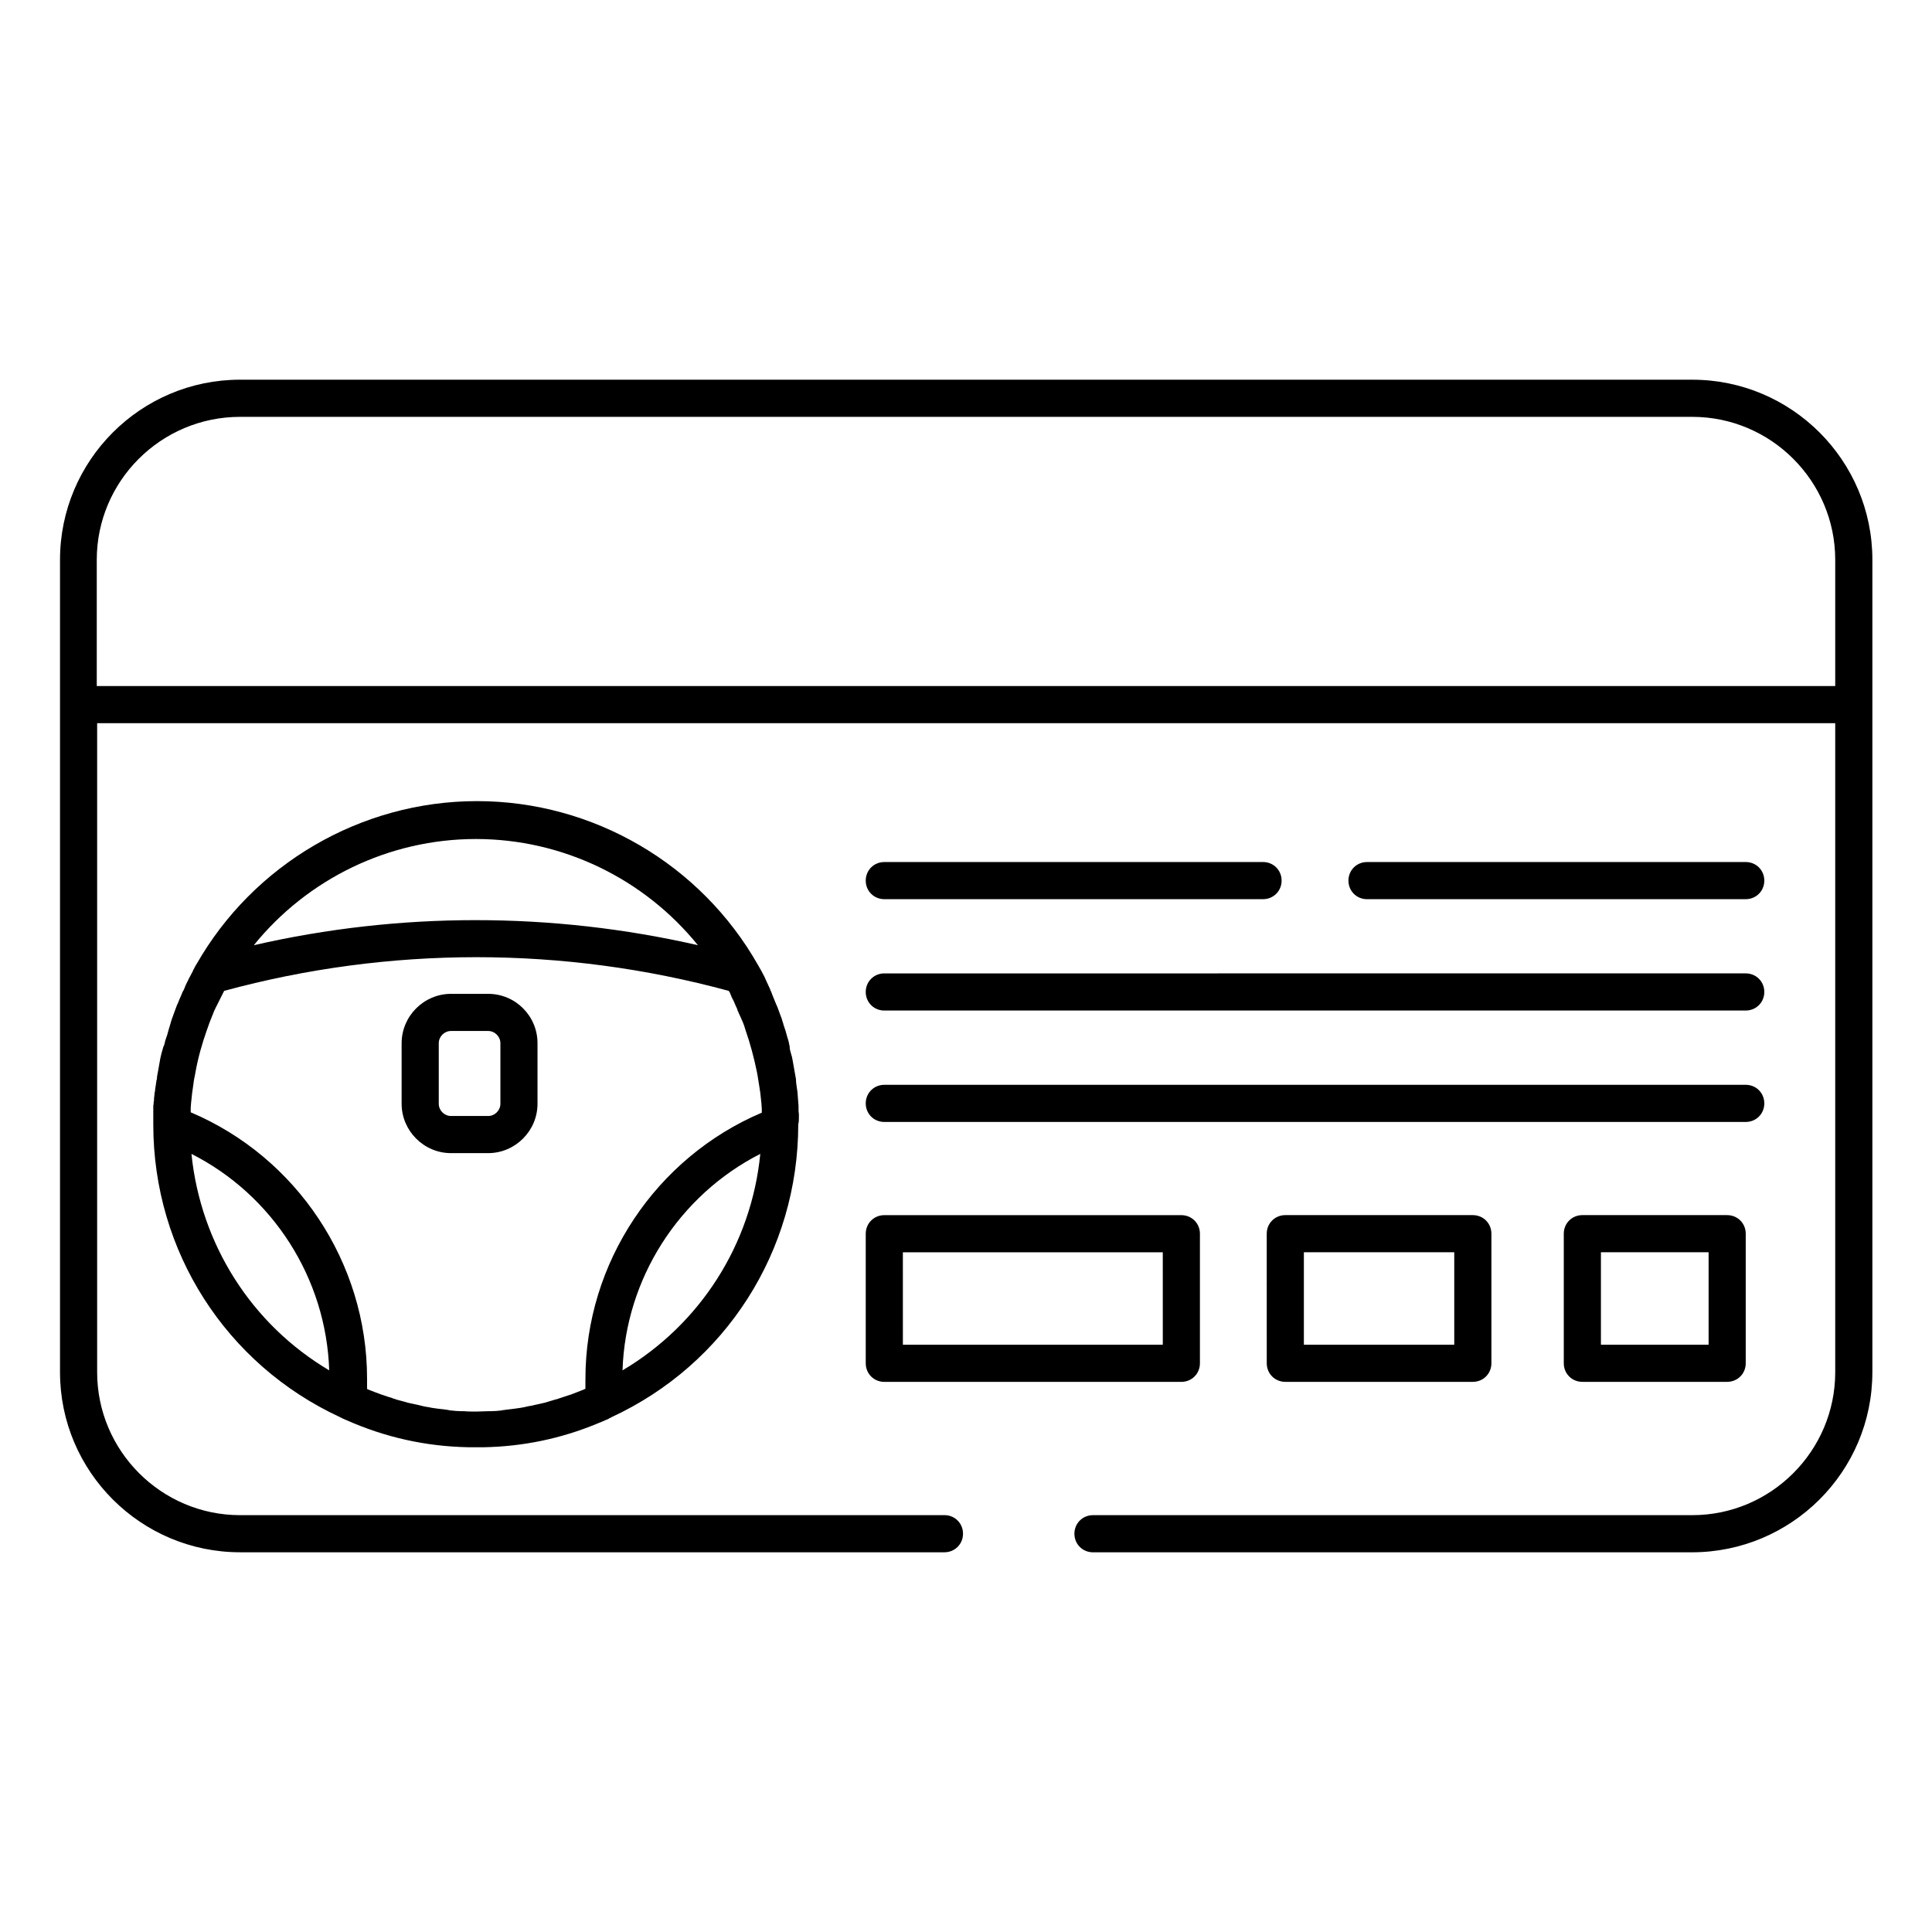
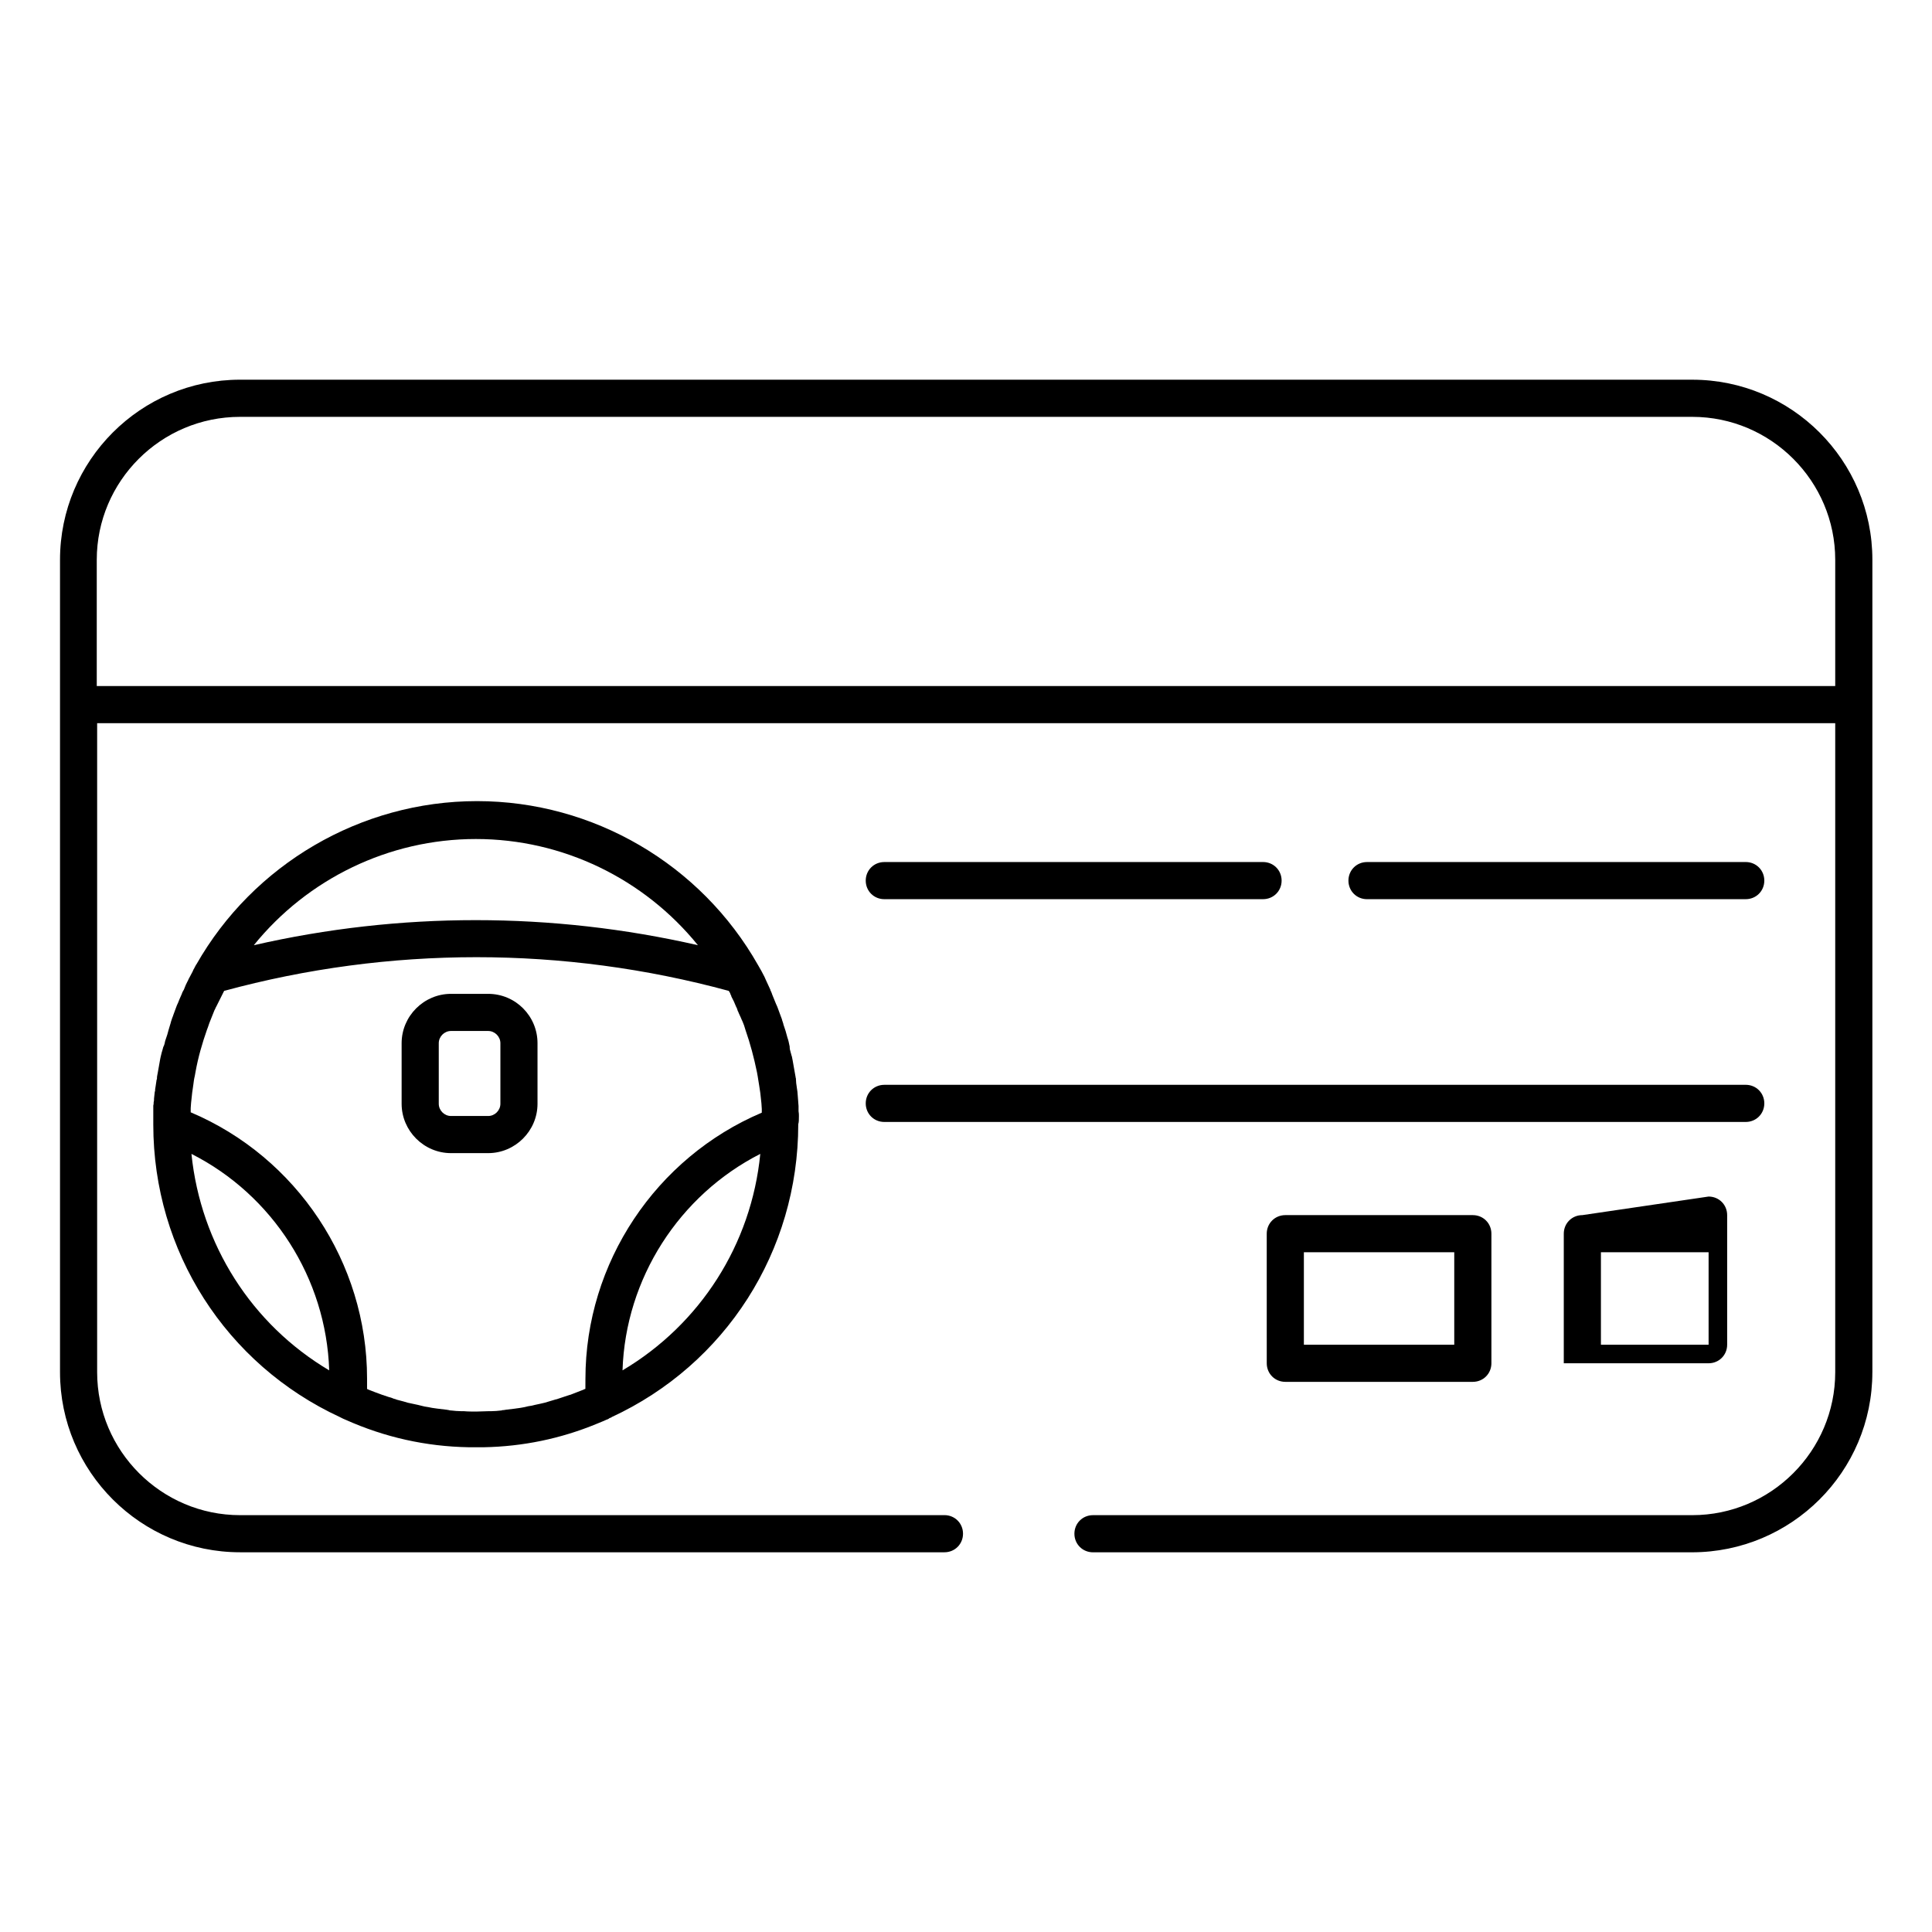
<svg xmlns="http://www.w3.org/2000/svg" fill="#000000" width="800px" height="800px" version="1.1" viewBox="144 144 512 512">
  <g>
    <path d="m640.2 507.65v-215.3c0-26.371-21.453-47.723-47.723-47.723l-384.85-0.004c-26.371 0-47.723 21.453-47.723 47.723v215.3c0 26.371 21.453 47.723 47.723 47.723h186.66c2.754 0 4.922-2.164 4.922-4.922 0-2.754-2.164-4.922-4.922-4.922l-186.66 0.008c-20.859 0-37.883-17.023-37.883-37.883v-172h460.61v172c0 20.859-17.023 37.883-37.883 37.883h-158.82c-2.754 0-4.922 2.164-4.922 4.922 0 2.754 2.164 4.922 4.922 4.922h158.72c26.371-0.004 47.824-21.355 47.824-47.727zm-432.57-253.18h384.84c20.859 0 37.883 17.023 37.883 37.883v33.457h-460.71v-33.457c0-20.859 17.023-37.883 37.98-37.883z" />
    <path d="m355.72 439.85c0-0.492 0-0.887-0.098-1.379v-0.297-0.984-0.098c0-0.395-0.098-0.789-0.098-1.277-0.098-0.887-0.098-1.672-0.195-2.461l-0.098-0.688c0-0.195-0.098-0.395-0.098-0.688-0.098-0.59-0.195-1.277-0.195-1.871 0-0.195 0-0.395-0.098-0.59v-0.098c-0.098-0.395-0.098-0.688-0.195-1.082-0.195-1.18-0.395-2.262-0.59-3.344-0.098-0.297-0.098-0.688-0.195-0.984l-0.098-0.297c-0.098-0.195-0.098-0.492-0.195-0.688 0-0.098-0.098-0.297-0.098-0.395-0.098-0.297-0.195-0.688-0.195-0.984v-0.098-0.195c-0.098-0.492-0.195-0.887-0.297-1.379-0.098-0.395-0.195-0.688-0.297-0.984-0.195-0.59-0.297-1.18-0.492-1.77-0.098-0.195-0.098-0.395-0.195-0.59-0.098-0.395-0.297-0.789-0.395-1.18v-0.098c-0.098-0.395-0.297-0.789-0.395-1.277-0.098-0.297-0.195-0.492-0.297-0.789-0.195-0.59-0.492-1.277-0.688-1.871-0.098-0.297-0.195-0.492-0.297-0.789-0.098-0.098-0.098-0.297-0.195-0.395-0.395-0.887-0.688-1.77-1.082-2.656 0-0.098-0.098-0.195-0.098-0.297l-0.195-0.492c-0.098-0.195-0.195-0.297-0.195-0.492-0.395-0.887-0.789-1.672-1.18-2.559-0.098-0.297-0.297-0.59-0.395-0.887-0.492-0.984-1.082-2.066-1.672-3.051-15.152-26.766-43.691-43.492-74.488-43.492-30.898 0-59.336 16.828-74.391 43.297l-0.098 0.098c-0.098 0.297-0.297 0.492-0.395 0.789-0.195 0.297-0.395 0.688-0.492 0.984-0.297 0.59-0.59 1.082-0.887 1.672-0.195 0.297-0.297 0.688-0.492 0.984-0.297 0.59-0.59 1.18-0.789 1.77-0.098 0.297-0.195 0.492-0.395 0.789l-0.195 0.395c0 0.098-0.098 0.195-0.098 0.297-0.395 0.887-0.789 1.77-1.082 2.559-0.098 0.098-0.098 0.297-0.195 0.395-0.098 0.297-0.195 0.492-0.297 0.789-0.195 0.59-0.492 1.277-0.688 1.871 0 0.098-0.098 0.195-0.098 0.297-0.098 0.195-0.098 0.297-0.195 0.492-0.098 0.395-0.297 0.789-0.395 1.277-0.195 0.688-0.395 1.277-0.59 1.969-0.195 0.789-0.395 1.477-0.688 2.262-0.098 0.195-0.098 0.395-0.195 0.59-0.098 0.492-0.195 0.984-0.395 1.379l-0.098 0.195c-0.098 0.395-0.195 0.688-0.297 1.082 0 0.098-0.098 0.195-0.098 0.297-0.098 0.297-0.098 0.492-0.195 0.789l-0.098 0.395c-0.098 0.297-0.098 0.59-0.195 0.984-0.098 0.492-0.195 1.082-0.297 1.672-0.098 0.59-0.195 1.082-0.297 1.672-0.098 0.297-0.098 0.688-0.195 1.082v0.195c0 0.195 0 0.395-0.098 0.492-0.098 0.688-0.195 1.277-0.297 1.969 0 0.195-0.098 0.395-0.098 0.59v0.195c0 0.195 0 0.297-0.098 0.492-0.098 0.59-0.098 1.18-0.195 1.77v0.098c0 0.297 0 0.59-0.098 0.887 0 0.297 0 0.59-0.098 0.887v0.098 0.984 0.297 1.379 1.379 0.887c0 33.555 19.285 63.566 49.496 77.539 0.098 0 0.098 0.098 0.195 0.098 0.195 0.098 0.395 0.195 0.59 0.297 0.195 0.098 0.492 0.195 0.688 0.297 10.332 4.625 21.254 7.086 32.668 7.281h1.969 1.969c10.332-0.195 20.367-2.262 29.914-6.199 0.887-0.395 1.77-0.688 2.559-1.082 0.297-0.098 0.59-0.195 0.789-0.395 0.195-0.098 0.395-0.195 0.492-0.195s0.098-0.098 0.098-0.098c30.207-13.973 49.496-43.984 49.496-77.637 0.172-0.508 0.172-1.297 0.172-2.082zm-56.68 72.227c-0.098 0.098-0.297 0.098-0.395 0.195-0.59 0.195-1.18 0.492-1.77 0.688-0.59 0.195-1.18 0.492-1.77 0.688h-0.098c-0.59 0.195-1.18 0.395-1.77 0.59-0.297 0.098-0.59 0.195-0.887 0.297-0.297 0.098-0.59 0.195-0.887 0.297h-0.098c-0.688 0.195-1.277 0.395-1.969 0.59-0.297 0.098-0.688 0.195-0.984 0.297-0.395 0.098-0.887 0.195-1.277 0.297-0.492 0.098-0.887 0.195-1.379 0.297-0.297 0.098-0.492 0.098-0.789 0.195-0.688 0.098-1.277 0.195-1.969 0.395-0.395 0.098-0.688 0.098-1.082 0.195-0.195 0-0.492 0.098-0.688 0.098-0.297 0-0.492 0.098-0.688 0.098-0.789 0.098-1.672 0.195-2.461 0.297l-0.59 0.098c-0.195 0-0.395 0-0.59 0.098-0.887 0.098-1.871 0.195-2.754 0.195h-0.297-0.395c-1.082 0-2.164 0.098-3.246 0.098-1.082 0-2.164 0-3.246-0.098h-0.395-0.297c-0.887 0-1.871-0.098-2.754-0.195-0.195 0-0.395 0-0.59-0.098l-0.59-0.098c-0.789-0.098-1.672-0.195-2.461-0.297-0.195 0-0.492-0.098-0.688-0.098-0.195 0-0.492-0.098-0.688-0.098-0.297-0.098-0.688-0.098-0.984-0.195-0.688-0.098-1.277-0.195-1.969-0.395-0.297-0.098-0.492-0.098-0.789-0.195-0.492-0.098-0.887-0.195-1.379-0.297-0.492-0.098-0.887-0.195-1.379-0.297-0.297-0.098-0.688-0.195-0.984-0.297-0.59-0.195-1.277-0.297-1.871-0.492-0.098 0-0.098 0-0.195-0.098-0.395-0.098-0.789-0.195-1.18-0.395-0.195-0.098-0.395-0.098-0.688-0.195-0.59-0.195-1.18-0.395-1.77-0.59-0.59-0.195-1.277-0.492-1.871-0.688-0.59-0.195-1.18-0.492-1.77-0.688-0.098-0.098-0.297-0.098-0.395-0.195v-2.754c0-30.699-18.598-58.648-46.738-70.555v-0.098-0.688-0.297c0-0.492 0.098-0.887 0.098-1.379 0.098-0.887 0.195-1.871 0.297-2.754 0.098-0.688 0.195-1.379 0.297-2.066 0.098-0.789 0.195-1.574 0.395-2.363 0.098-0.395 0.098-0.688 0.195-1.082 0.688-3.836 1.77-7.578 3.051-11.219 0.297-0.688 0.492-1.477 0.789-2.164 0.098-0.195 0.098-0.297 0.195-0.492 0.297-0.789 0.688-1.672 0.984-2.461 0.195-0.297 0.297-0.688 0.492-0.984 0.688-1.379 1.379-2.754 2.066-4.133 43.789-11.906 89.938-11.906 133.73 0 0.195 0.297 0.395 0.59 0.492 0.984 0.098 0.195 0.195 0.297 0.195 0.492 0.492 0.887 0.887 1.77 1.277 2.754 0.195 0.297 0.297 0.688 0.395 0.984 0 0.098 0 0.098 0.098 0.195 0.297 0.789 0.688 1.477 0.984 2.262 0.098 0.098 0.098 0.297 0.195 0.395 0.297 0.688 0.59 1.477 0.789 2.262 1.277 3.641 2.262 7.379 3.051 11.219 0.098 0.395 0.098 0.688 0.195 1.082 0.098 0.789 0.297 1.672 0.395 2.461 0.098 0.688 0.195 1.277 0.297 1.969 0.098 0.887 0.195 1.77 0.297 2.754 0 0.492 0.098 0.984 0.098 1.477v0.887 0.098c-28.043 11.906-46.738 39.754-46.738 70.555l-0.012 2.656zm-28.93-145.73c23.027 0 44.574 10.527 58.844 28.141-38.77-8.855-79.016-8.855-117.69 0 14.172-17.512 35.719-28.141 58.844-28.141zm-75.375 83.445c21.551 10.922 35.719 32.965 36.508 57.367-20.566-12.203-34.047-33.359-36.508-57.367zm114.24 57.367c0.789-24.402 15.055-46.445 36.508-57.367-2.359 24.008-15.941 45.164-36.508 57.367z" />
-     <path d="m373.43 505.29c0 2.754 2.164 4.922 4.922 4.922h78.719c2.754 0 4.922-2.164 4.922-4.922v-34.34c0-2.754-2.164-4.922-4.922-4.922h-78.719c-2.754 0-4.922 2.164-4.922 4.922zm9.84-29.422h68.879l0.004 24.504h-68.879z" />
    <path d="m484.62 466.02c-2.754 0-4.922 2.164-4.922 4.922l0.004 34.34c0 2.754 2.164 4.922 4.922 4.922h49.691c2.754 0 4.922-2.164 4.922-4.922v-34.34c0-2.754-2.164-4.922-4.922-4.922zm44.773 34.344h-39.852v-24.5h39.852z" />
-     <path d="m563.34 466.02c-2.754 0-4.922 2.164-4.922 4.922v34.34c0 2.754 2.164 4.922 4.922 4.922h38.375c2.754 0 4.922-2.164 4.922-4.922v-34.34c0-2.754-2.164-4.922-4.922-4.922zm33.457 34.344h-28.535v-24.5h28.535z" />
+     <path d="m563.34 466.02c-2.754 0-4.922 2.164-4.922 4.922v34.34h38.375c2.754 0 4.922-2.164 4.922-4.922v-34.34c0-2.754-2.164-4.922-4.922-4.922zm33.457 34.344h-28.535v-24.5h28.535z" />
    <path d="m378.35 382.29h100.37c2.754 0 4.922-2.164 4.922-4.922 0-2.754-2.164-4.922-4.922-4.922l-100.37 0.004c-2.754 0-4.922 2.164-4.922 4.922 0 2.754 2.164 4.918 4.922 4.918z" />
    <path d="m606.64 382.29c2.754 0 4.922-2.164 4.922-4.922 0-2.754-2.164-4.922-4.922-4.922l-100.37 0.004c-2.754 0-4.922 2.164-4.922 4.922 0 2.754 2.164 4.922 4.922 4.922z" />
-     <path d="m378.35 411.8h228.29c2.754 0 4.922-2.164 4.922-4.922 0-2.754-2.164-4.922-4.922-4.922l-228.29 0.004c-2.754 0-4.922 2.164-4.922 4.922 0 2.754 2.164 4.918 4.922 4.918z" />
    <path d="m378.35 441.33h228.29c2.754 0 4.922-2.164 4.922-4.922 0-2.754-2.164-4.922-4.922-4.922l-228.29 0.004c-2.754 0-4.922 2.164-4.922 4.922 0 2.75 2.164 4.918 4.922 4.918z" />
    <path d="m273.36 407.38h-9.84c-7.184 0-13.086 5.902-13.086 13.086v16.039c0 7.184 5.902 13.086 13.086 13.086h9.84c7.184 0 13.086-5.902 13.086-13.086v-16.039c0.004-7.184-5.801-13.086-13.086-13.086zm3.25 29.125c0 1.77-1.477 3.246-3.246 3.246h-9.84c-1.77 0-3.246-1.477-3.246-3.246v-16.039c0-1.77 1.477-3.246 3.246-3.246h9.84c1.77 0 3.246 1.477 3.246 3.246z" />
  </g>
</svg>